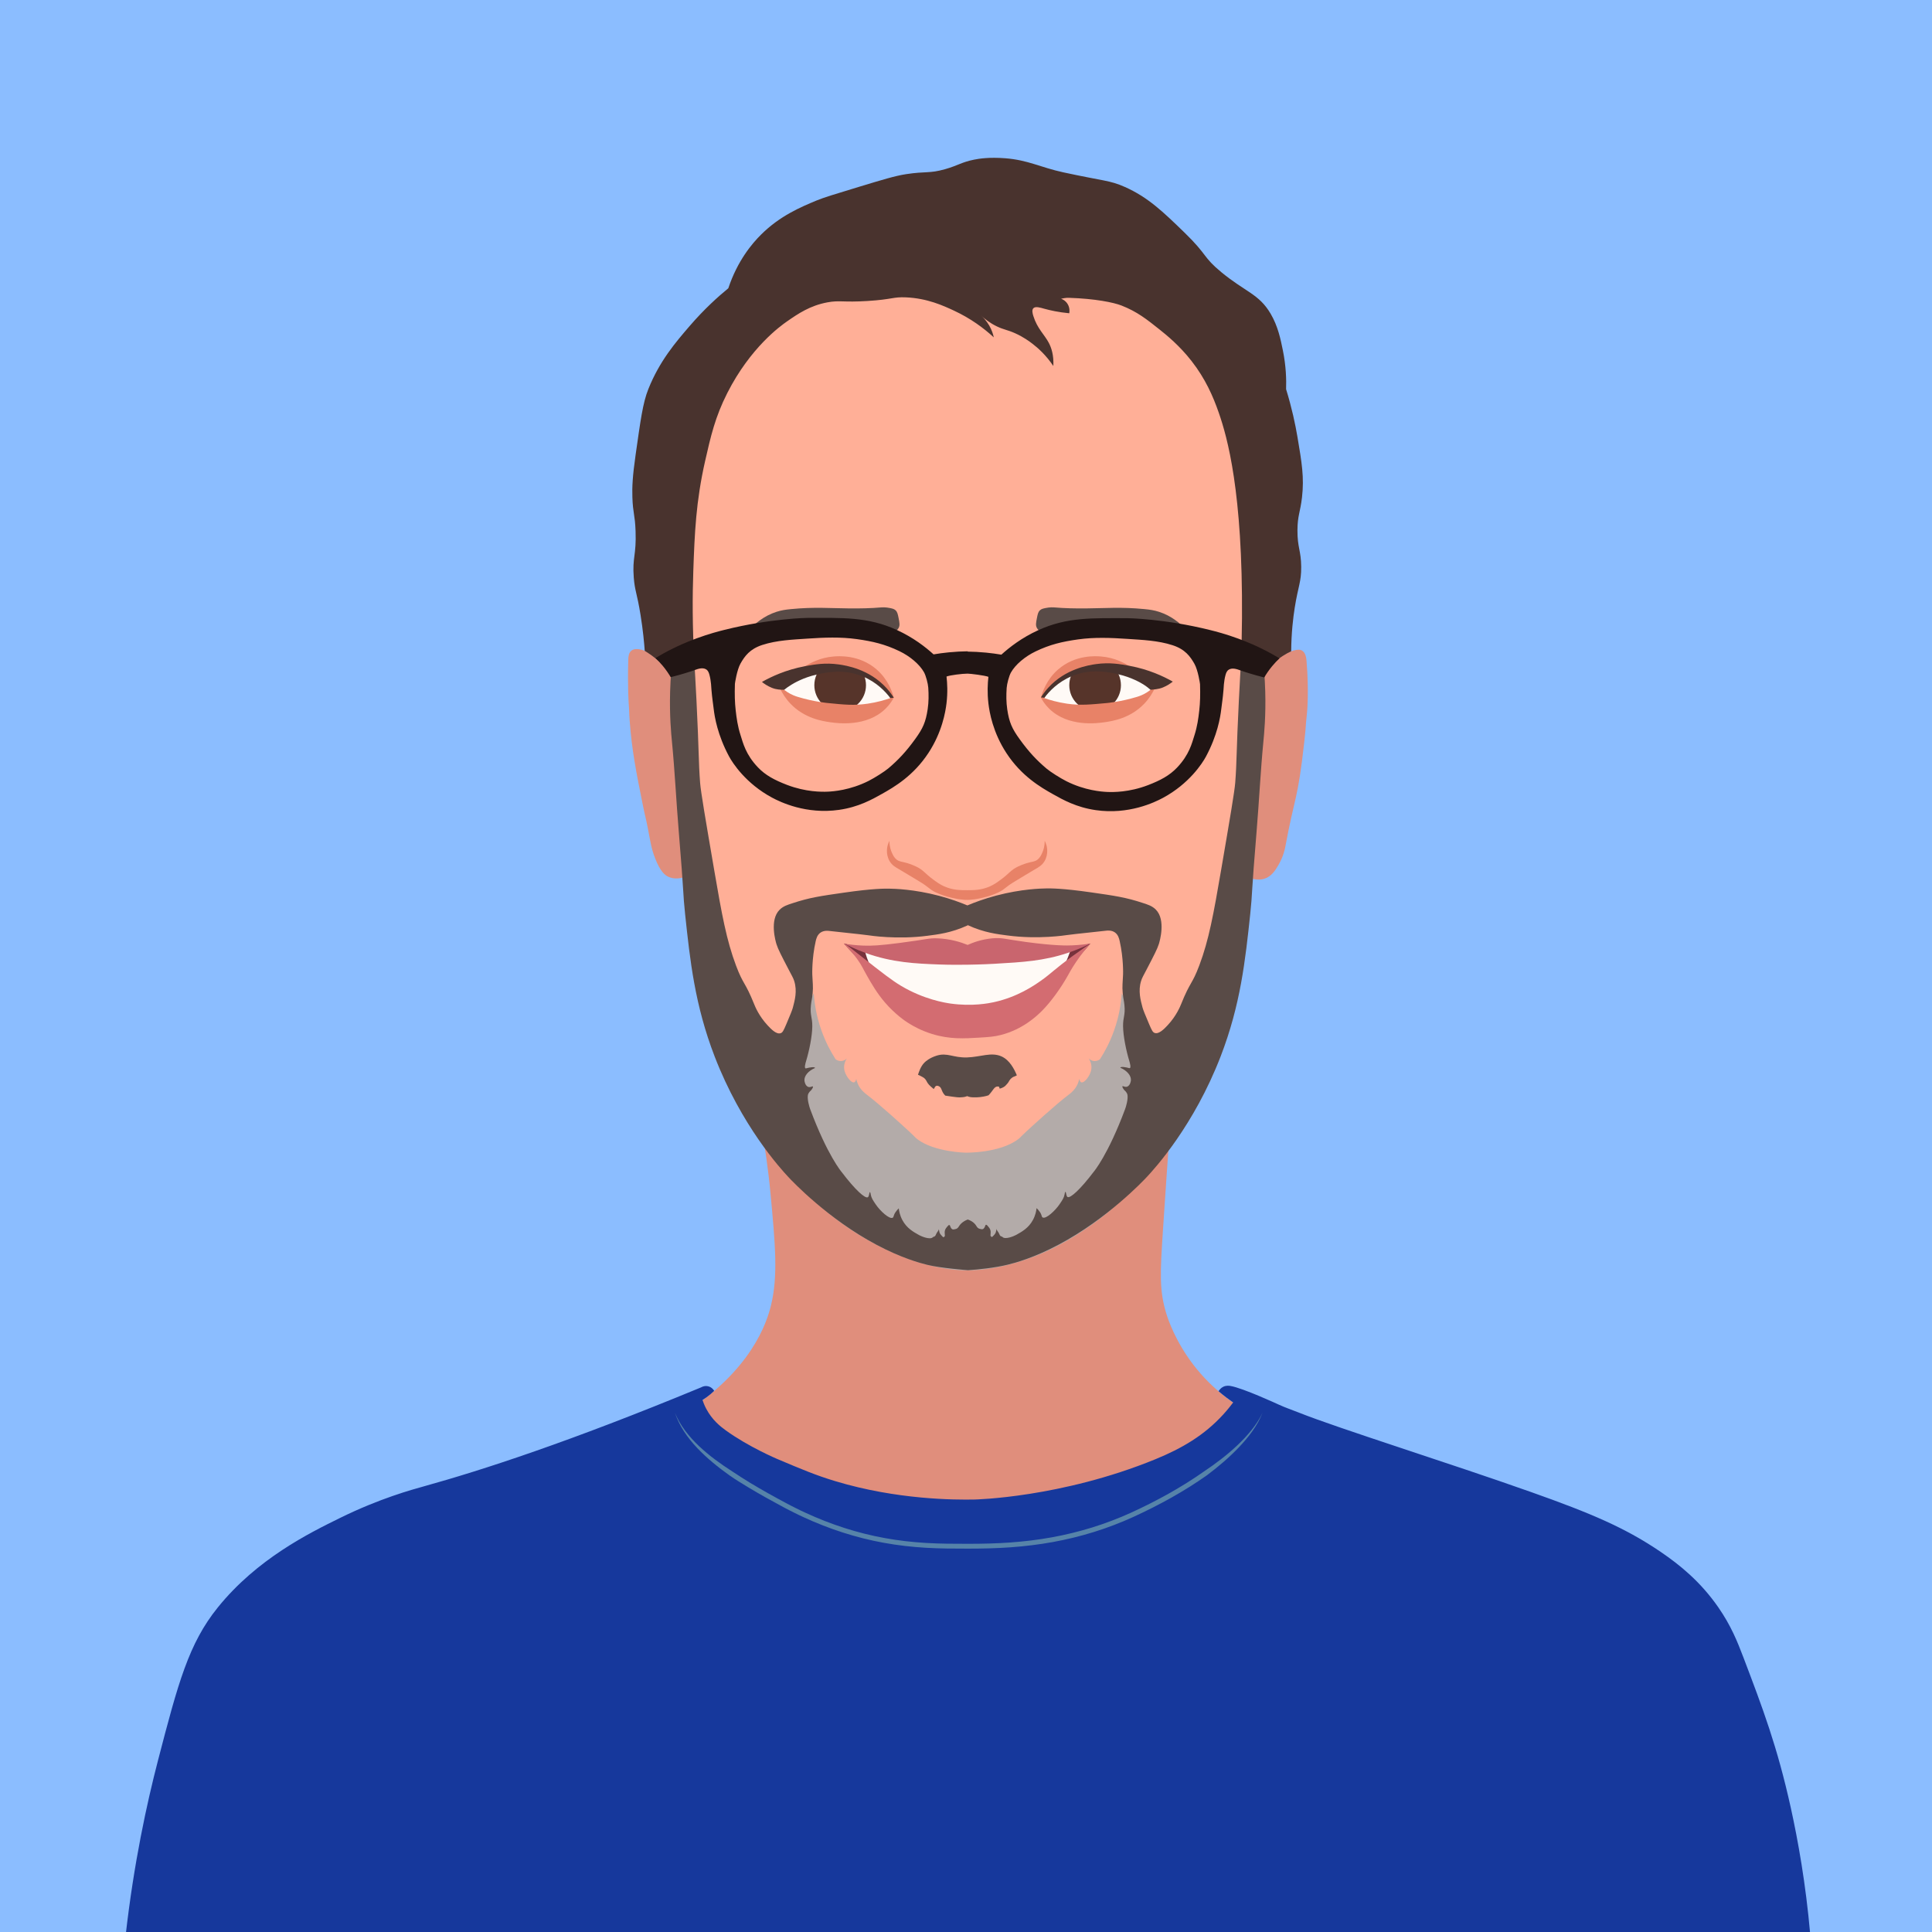
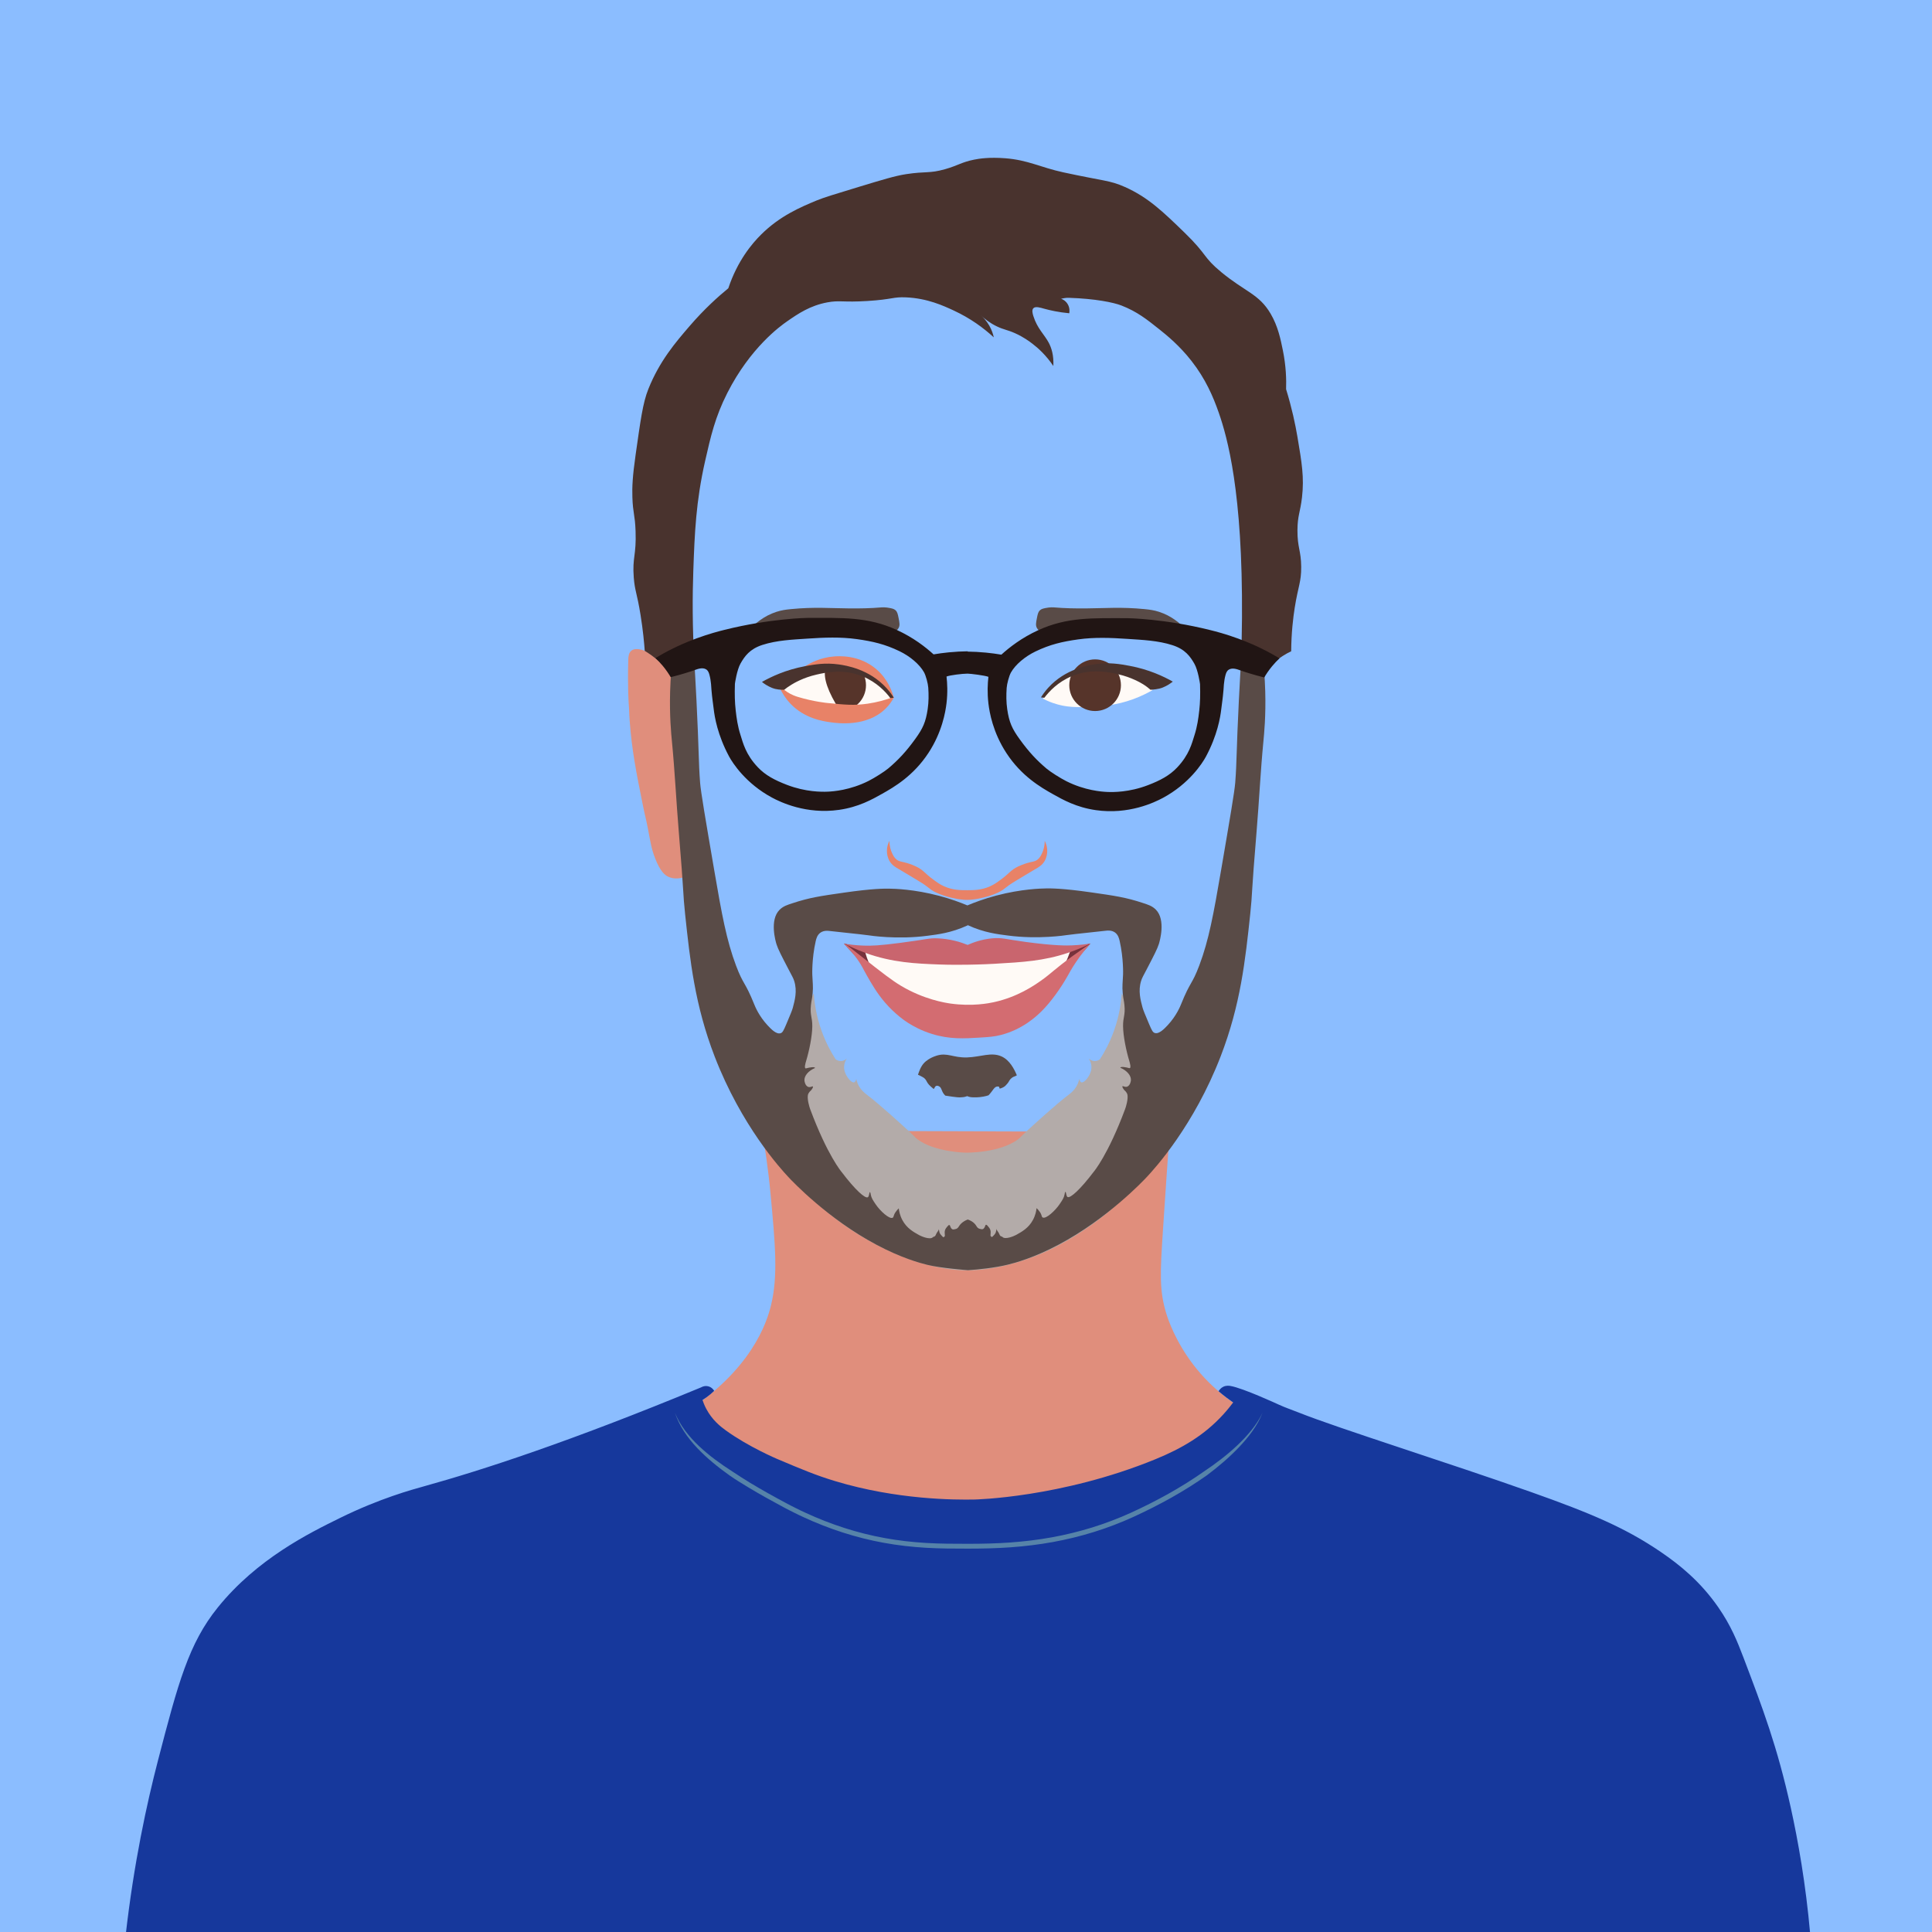
<svg xmlns="http://www.w3.org/2000/svg" xmlns:ns1="http://www.serif.com/" width="100%" height="100%" viewBox="0 0 8334 8334" xml:space="preserve" style="fill-rule:evenodd;clip-rule:evenodd;stroke-linejoin:round;stroke-miterlimit:2;">
  <rect x="0" y="0" width="8334" height="8334" fill="#333333" stroke="none" />
  <g id="Miscellaneous" transform="matrix(4.167,0,0,4.167,0,0)">
    <rect x="0" y="0" width="2000" height="2000" style="fill:rgb(139,189,255);" />
  </g>
  <g id="leather" transform="matrix(4.167,0,0,4.167,0,0)">
    <g transform="matrix(1,0,0,1,788.765,1601.54)">
      <path d="M0,-431.123C2.787,-415.564 6.37,-392.851 8.941,-365.241C13.745,-313.646 16.796,-280.881 9.412,-250.418C5.168,-232.913 -10.667,-182.556 -81.882,-137.947C-69.883,-122.476 -51.664,-101.949 -25.882,-82.418C82.91,0 216.438,-18.574 259.294,-24.535C383.767,-41.85 468.132,-107.182 504.471,-139.358C490.327,-147.058 467.017,-162.105 446.588,-188.77C427.733,-213.383 420.352,-236.121 418.823,-241.006C411.242,-265.245 412.215,-283.361 415.059,-327.123C418.073,-373.502 420.623,-409.211 422.118,-429.712C281.412,-430.183 140.706,-430.652 0,-431.123" style="fill:rgb(224,142,124);fill-rule:nonzero;" />
    </g>
    <g transform="matrix(1,0,0,1,700.765,876.795)">
      <path d="M0,-172.266C-6.878,-180.67 -13.29,-187.229 -18.353,-192.031C-25.575,-198.88 -31.774,-203.787 -39.529,-204.737C-43.511,-205.224 -45.687,-204.396 -47.059,-203.325C-50.091,-200.957 -50.287,-196.547 -50.353,-194.384C-51.224,-165.902 -49.882,-147.795 -49.882,-147.795C-49.182,-138.338 -49.619,-140.281 -48.941,-130.854C-46.763,-100.578 -41.938,-76.275 -35.765,-45.678C-32.139,-27.708 -32.623,-32.283 -30.118,-19.325C-27.365,-5.087 -26.56,1.575 -22.588,11.734C-17.092,25.793 -12.229,29.413 -8.471,31.028C-3.979,32.958 0.263,32.596 1.882,32.44C11.335,31.526 17.094,25.025 18.49,23.354C12.327,-41.853 6.164,-107.059 0,-172.266" style="fill:rgb(224,142,124);fill-rule:nonzero;" />
    </g>
    <g transform="matrix(1,0,0,1,1303.59,877.664)">
-       <path d="M0,-172.193C5.558,-181.681 11.604,-188.264 16,-192.428C20.99,-197.155 27.105,-201.846 35.295,-204.193C39.746,-205.469 42.287,-205.329 44.235,-204.193C48.149,-201.911 48.707,-196.172 48.941,-193.37C51.649,-161.067 49.412,-139.723 49.412,-139.722C47.275,-119.339 48.845,-129.905 46.589,-109.605C39.744,-48.014 36.822,-54.412 26.824,-0.428C26.648,0.52 25.115,8.803 19.765,17.925C16.726,23.107 12.722,29.717 5.177,32.042C1.171,33.276 -2.289,32.827 -4.705,32.513C-12.579,31.49 -18.087,27.602 -20.705,25.454C-13.804,-40.428 -6.901,-106.311 0,-172.193" style="fill:rgb(224,142,124);fill-rule:nonzero;" />
-     </g>
+       </g>
    <g transform="matrix(1,0,0,1,745.941,1211.26)">
-       <path d="M0,-858.142C45.075,-916.92 85.239,-932.179 113.294,-935.436C139.953,-938.531 145.071,-929.558 196.941,-926.966C248.275,-924.4 253.353,-932.685 312.353,-932.26C357.417,-931.934 384.161,-931.742 418.235,-919.554C438.591,-912.273 476.314,-898.234 501.882,-862.377C509.445,-851.77 515.042,-837.306 526.235,-808.377C537.546,-779.145 546.757,-755.338 552.706,-724.73C557.455,-700.292 557.637,-677.026 558,-630.495C558.215,-602.955 557.44,-580.349 555.882,-536.26C554.468,-496.235 553.761,-476.223 552.706,-461.083C548.78,-404.746 542.258,-386.949 533.646,-325.554C520.086,-228.874 531.271,-237.451 519.882,-191.083C502.944,-122.128 471.206,-74.664 455.294,-51.318C424.559,-6.225 405.699,21.444 368.471,41.858C298.201,80.389 223.233,59.759 204.353,54.564C124.991,32.726 80.861,-23.017 59.294,-50.26C24.283,-94.484 9.373,-136.511 -1.059,-166.73C-16.362,-211.064 -20.747,-244.604 -28.588,-331.907C-38.909,-446.807 -36.681,-448.444 -46.588,-589.201C-53.3,-684.548 -57.521,-729.242 -36,-788.26C-24.708,-819.225 -10.443,-842.855 0,-858.142" style="fill:rgb(255,175,151);fill-rule:nonzero;" />
-     </g>
+       </g>
  </g>
  <g id="_-16389c-225-75-35" ns1:id="#16389c 225-75-35" transform="matrix(4.167,0,0,4.167,541.911,5976.05)">
    <g id="T-shirt">
      <path id="_-16389c-225-75-351" ns1:id="#16389c 225-75-35" d="M0,569.572C8.544,494.145 22.016,432.509 33.53,388.161C54.333,308.031 65.346,267.209 95.294,230.043C135.993,179.536 189.957,152.985 222,137.219C263.1,116.998 296.544,107.903 309.177,104.396C368.781,87.849 459.508,58.449 595.765,2.043C596.33,1.709 599.349,0 603.177,0.984C607.135,2.003 608.959,5.131 609.264,5.675C607.069,7.817 604.465,10.076 601.412,12.278C599.966,13.321 598.548,14.259 597.177,15.101C597.892,17.298 599.097,20.563 601.059,24.278C607.165,35.836 615.771,42.591 621.177,46.513C644.692,63.579 674.471,76.161 674.471,76.161C699.938,86.921 714.482,93.065 734.471,99.101C798.707,118.501 858.811,118.551 878.824,118.161C878.824,118.161 968.325,116.416 1065.88,76.513C1093.75,65.114 1116.63,51.597 1136.12,30.278C1140.85,25.097 1144.37,20.566 1146.52,17.682C1144.39,16.214 1142.22,14.647 1140.01,12.975C1136.94,10.653 1134.07,8.336 1131.41,6.06C1132.31,4.577 1133.89,2.531 1136.47,1.337C1139.34,0.01 1142.16,0.328 1143.88,0.632C1156.8,2.901 1191.83,19.048 1194,20.043C1200.67,23.108 1207.65,25.442 1214.47,28.161C1255.85,44.656 1369.58,80.207 1454.82,110.396C1517.43,132.568 1552.86,147.668 1589.29,172.513C1608.42,185.557 1630.21,202.91 1648.94,230.043C1661.83,248.706 1668.38,264.918 1674.71,281.572C1694.69,334.146 1709.79,373.89 1723.77,437.219C1731.3,471.347 1739.23,515.656 1743.88,568.161C1162.59,568.632 581.294,569.101 0,569.572" style="fill:rgb(22,56,156);fill-rule:nonzero;" />
    </g>
  </g>
  <g transform="matrix(4.167,0,0,4.167,2911.03,6680.29)">
    <g id="Layer-11" ns1:id="Layer 11">
      <path d="M0,-140.857C1.393,-137.498 2.983,-134.233 4.776,-131.087C6.617,-127.969 8.578,-124.93 10.753,-122.047C15.056,-116.25 19.956,-110.926 25.195,-105.983C30.459,-101.061 36.004,-96.447 41.77,-92.119C47.543,-87.798 53.515,-83.741 59.592,-79.845C65.65,-75.926 71.643,-71.882 77.862,-68.183C84.05,-64.436 90.318,-60.809 96.635,-57.261C102.953,-53.717 109.321,-50.241 115.719,-46.836C118.93,-45.183 122.103,-43.456 125.355,-41.888L130.213,-39.495L135.117,-37.2C161.315,-25.067 188.964,-16.06 217.364,-10.93C231.557,-8.334 245.922,-6.716 260.343,-5.874C274.768,-5.015 289.251,-5.003 303.786,-5C318.287,-5.002 332.761,-5.328 347.183,-6.361C361.601,-7.396 375.961,-9.12 390.169,-11.692C404.375,-14.266 418.42,-17.693 432.206,-21.961C439.098,-24.095 445.912,-26.48 452.655,-29.044C459.402,-31.602 466.063,-34.385 472.625,-37.388C498.907,-49.443 524.4,-63.42 548.002,-80.049C559.983,-88.09 571.551,-96.818 582.067,-106.725C587.311,-111.685 592.316,-116.919 596.826,-122.569C599.092,-125.385 601.222,-128.311 603.206,-131.342C605.148,-134.398 606.937,-137.558 608.47,-140.857C607.153,-137.467 605.565,-134.181 603.808,-130.98C602.012,-127.804 600.054,-124.713 597.951,-121.722C593.715,-115.757 588.935,-110.192 583.904,-104.88C573.806,-94.269 562.576,-84.793 550.884,-75.985C526.957,-59.087 501.231,-45.018 474.694,-32.836C468.039,-29.791 461.281,-26.967 454.437,-24.373C447.595,-21.771 440.683,-19.352 433.69,-17.187C419.706,-12.856 405.458,-9.38 391.06,-6.771C376.66,-4.165 362.116,-2.42 347.541,-1.374C332.962,-0.329 318.355,-0.002 303.789,0C289.257,-0.003 274.653,-0.014 260.051,-0.882C245.455,-1.735 230.877,-3.375 216.471,-6.01C187.64,-11.218 159.565,-20.366 133.019,-32.661L128.049,-34.987L123.128,-37.412C119.833,-39 116.621,-40.749 113.369,-42.421C106.937,-45.846 100.546,-49.335 94.188,-52.902C87.832,-56.471 81.517,-60.125 75.271,-63.906C69.058,-67.736 62.766,-71.469 56.781,-75.689C44.876,-84.188 33.375,-93.403 23.266,-104.054C18.238,-109.391 13.573,-115.09 9.565,-121.221C7.558,-124.285 5.78,-127.489 4.137,-130.748C2.542,-134.034 1.167,-137.415 0,-140.857" style="fill:rgb(86,131,169);fill-rule:nonzero;" />
    </g>
  </g>
  <g transform="matrix(4.167,0,0,4.167,3640.44,4395.62)">
    <g id="Layer-18" ns1:id="Layer 18">
      <path d="M0,-78.184C20.413,-72.442 37.607,-69.086 49.765,-67.066C75.494,-62.792 148.081,-52.97 237,-73.596C244.823,-75.411 251.169,-77.089 255.177,-78.184C250.755,-72.836 244.359,-65.598 236,-57.713C217.459,-40.226 193.355,-17.493 155.823,-9.361C147.771,-7.616 108.907,0 70.765,-18.713C51.298,-28.263 35.42,-43.003 22.235,-55.243C12.645,-64.145 5.194,-72.223 0,-78.184" style="fill:rgb(119,50,60);fill-rule:nonzero;" />
    </g>
  </g>
  <g id="white" transform="matrix(4.167,0,0,4.167,0,0)">
    <g transform="matrix(1,0,0,1,809.824,706.529)">
      <path d="M0,7.824C4.041,4.066 10.119,-0.846 18.353,-5.058C25.131,-8.526 44.876,-18.257 69.706,-12.823C96.016,-7.065 110.231,11.825 113.647,16.647C111.178,17.938 107.572,19.659 103.059,21.236C89.186,26.081 77.797,25.695 64.588,25.118C53.015,24.613 38.087,23.841 19.941,17.177C11.524,14.086 4.792,10.6 0,7.824" style="fill:rgb(255,250,246);fill-rule:nonzero;" />
    </g>
    <g transform="matrix(1,0,0,1,1193.18,706.529)">
      <path d="M0,7.824C-4.041,4.066 -10.119,-0.846 -18.354,-5.058C-25.132,-8.526 -44.877,-18.257 -69.706,-12.823C-96.017,-7.065 -110.232,11.825 -113.647,16.647C-111.178,17.938 -107.572,19.659 -103.06,21.236C-89.186,26.081 -77.797,25.695 -64.589,25.118C-53.016,24.613 -38.087,23.841 -19.941,17.177C-11.524,14.086 -4.793,10.6 0,7.824" style="fill:rgb(255,250,246);fill-rule:nonzero;" />
    </g>
    <g transform="matrix(1,0,0,1,895.353,1044.4)">
      <path d="M0,-59.872C9.969,-57.127 23.88,-53.759 40.706,-51.166C75.736,-45.767 102.759,-46.907 123.059,-47.872C146.403,-48.981 177.114,-52.052 212.706,-60.107C211.875,-57.857 211.013,-55.582 210.118,-53.284C208.801,-49.905 207.465,-46.611 206.118,-43.401C200.723,-37.908 192.784,-30.724 182.118,-23.872C153.119,-5.246 124.605,-2.348 112.941,-1.754C73.841,0.235 45.526,-14.578 38.118,-18.695C23.182,-26.995 12.584,-36.623 5.882,-43.637C4.586,-46.351 3.294,-49.414 2.118,-52.813C1.261,-55.287 0.566,-57.651 0,-59.872" style="fill:rgb(255,250,246);fill-rule:nonzero;" />
    </g>
  </g>
  <g id="pupils" transform="matrix(4.167,0,0,4.167,0,0)">
    <g transform="matrix(0,-1,-1,0,869.735,682.588)">
-       <path d="M-26.735,-26.735C-41.501,-26.735 -53.471,-14.765 -53.471,-0C-53.471,14.766 -41.501,26.735 -26.735,26.735C-11.969,26.735 -0,14.766 -0,-0C-0,-14.765 -11.969,-26.735 -26.735,-26.735" style="fill:rgb(86,52,42);fill-rule:nonzero;" />
+       <path d="M-26.735,-26.735C-41.501,-26.735 -53.471,-14.765 -53.471,-0C-11.969,26.735 -0,14.766 -0,-0C-0,-14.765 -11.969,-26.735 -26.735,-26.735" style="fill:rgb(86,52,42);fill-rule:nonzero;" />
    </g>
    <g transform="matrix(0,-1,-1,0,1133.65,682.588)">
      <path d="M-26.735,-26.735C-41.501,-26.735 -53.471,-14.764 -53.471,-0C-53.471,14.766 -41.501,26.735 -26.735,26.735C-11.969,26.735 -0,14.766 -0,-0C-0,-14.764 -11.969,-26.735 -26.735,-26.735" style="fill:rgb(86,52,42);fill-rule:nonzero;" />
    </g>
  </g>
  <g id="eyelids.-nose.-lip" ns1:id="eyelids. nose. lip" transform="matrix(4.167,0,0,4.167,0,0)">
    <g transform="matrix(1,0,0,1,898.06,701.91)">
      <path d="M0,26.56C-14.16,28.59 -23.648,27.612 -41.3,25.85C-41.3,25.85 -55.56,24.57 -72.18,19.5C-74.83,18.69 -78.7,17.35 -82.94,14.56C-84.68,13.42 -86.06,12.32 -87.03,11.48C-82.7,8.09 -76.25,3.65 -67.77,-0.09C-61.07,-3.04 -37.92,-12.85 -11.47,-5.2C-5.5,-3.48 5.84,-0.05 15.7,10.15C19.52,14.09 22.05,17.95 23.65,20.74C18.2,22.66 10.09,25.11 0,26.56M9.18,-9.09C-8.73,-24.48 -30.21,-22.72 -35.12,-22.32C-49.41,-21.15 -59.52,-15.32 -65.3,-11.91C-78.21,-4.28 -86.15,5.29 -90.35,11.21C-88.42,15.22 -85.15,20.92 -79.77,26.56C-65.24,41.77 -46.69,44.62 -38.3,45.8C-31.3,46.77 -0.71,51.04 18.88,31.5C22.99,27.41 25.6,23.28 27.18,20.38C25.68,14.55 21.41,1.44 9.18,-9.09" style="fill:rgb(232,130,103);fill-rule:nonzero;" />
    </g>
    <g transform="matrix(1,0,0,1,1081.12,707.73)">
-       <path d="M0,14.92C1.6,12.13 4.13,8.27 7.95,4.33C17.81,-5.87 29.149,-9.3 35.12,-11.02C61.569,-18.67 84.72,-8.86 91.42,-5.91C99.899,-2.17 106.35,2.27 110.68,5.66C109.71,6.5 108.33,7.6 106.59,8.74C102.35,11.53 98.479,12.87 95.83,13.68C79.21,18.75 64.95,20.03 64.95,20.03C48.47,21.489 37.81,22.77 23.649,20.74C13.56,19.29 5.45,16.84 0,14.92M-3.53,14.56C-1.95,17.46 0.66,21.59 4.77,25.68C24.359,45.22 54.95,40.95 61.95,39.98C70.34,38.8 88.89,35.95 103.42,20.74C108.8,15.1 112.069,9.4 114,5.39C109.8,-0.53 101.859,-10.1 88.95,-17.73C83.17,-21.14 73.06,-26.97 58.77,-28.14C53.859,-28.54 32.38,-30.3 14.47,-14.91C2.24,-4.38 -2.03,8.73 -3.53,14.56" style="fill:rgb(232,130,103);fill-rule:nonzero;" />
-     </g>
+       </g>
    <g transform="matrix(1,0,0,1,1084.05,920.03)">
      <path d="M0,-38.09C-0.069,-36.65 -0.33,-32.56 -2.819,-28.44C-5.35,-24.27 -8.819,-22.31 -12.47,-20.21C-19.2,-16.32 -25.79,-12.18 -32.47,-8.21C-45.229,-0.6 -42.66,-0.05 -50.58,3.79C-61.205,8.942 -74.58,10.85 -74.58,10.85C-78.684,11.445 -81.227,11.53 -82.93,11.53C-84.635,11.53 -87.182,11.446 -91.29,10.85C-91.29,10.85 -104.664,8.942 -115.29,3.79C-123.21,-0.05 -120.64,-0.6 -133.4,-8.21C-140.08,-12.18 -146.67,-16.32 -153.4,-20.21C-157.05,-22.31 -160.52,-24.27 -163.05,-28.44C-165.54,-32.56 -165.8,-36.65 -165.87,-38.09C-166.16,-43.61 -164.26,-47.78 -163.29,-49.62C-163.35,-43.77 -161.78,-39.49 -160.7,-37.15C-159.5,-34.55 -158.35,-32.07 -155.76,-30.09C-152.88,-27.9 -150.76,-28.26 -144.93,-26.56C-144.93,-26.56 -140.48,-25.26 -135.76,-23.03C-128.19,-19.46 -126.77,-15.98 -118.11,-9.62C-114.096,-6.673 -111.116,-4.504 -106.81,-2.56C-97.781,1.516 -89.685,1.507 -82.844,1.499C-76.02,1.492 -68.003,1.483 -59.05,-2.56C-54.766,-4.495 -51.808,-6.648 -47.76,-9.62C-39.1,-15.98 -37.68,-19.46 -30.11,-23.03C-25.39,-25.26 -20.939,-26.56 -20.939,-26.56C-15.11,-28.26 -12.989,-27.9 -10.11,-30.09C-7.52,-32.07 -6.37,-34.55 -5.17,-37.15C-4.09,-39.49 -2.52,-43.77 -2.58,-49.62C-1.61,-47.78 0.29,-43.61 0,-38.09" style="fill:rgb(232,130,103);fill-rule:nonzero;" />
    </g>
    <g transform="matrix(1,0,0,1,1001.12,921.77)">
-       <path d="M0,0.17C1.1,0.13 2.24,0.05 3.41,-0.06C3.41,0.03 1.18,0.23 0,0.17" style="fill:rgb(232,130,103);fill-rule:nonzero;" />
-     </g>
+       </g>
    <g transform="matrix(1,0,0,1,1005,931.53)">
      <path d="M0,0.06C-1.15,0.08 -2.45,0.08 -3.88,0.03C-2.68,0 0,-0.02 0,0.06" style="fill:rgb(232,130,103);fill-rule:nonzero;" />
    </g>
    <g transform="matrix(1,0,0,1,1001.12,931.56)">
      <path d="M0,0C-1.43,0.05 -2.73,0.05 -3.89,0.03C-3.89,-0.05 -1.21,-0.03 0,0" style="fill:rgb(232,130,103);fill-rule:nonzero;" />
    </g>
    <g transform="matrix(1,0,0,1,873.706,1075.39)">
      <path d="M0,-98.625C0.546,-99.247 11.238,-90.61 19.294,-84.272C39.497,-68.377 49.629,-60.483 59.059,-54.86C82.699,-40.762 104.708,-37.299 110.353,-36.507C132.744,-33.366 150.119,-36.839 155.059,-37.919C179.444,-43.251 196.39,-54.922 204,-60.272C214.243,-67.473 217.647,-71.885 236.941,-85.919C244.498,-91.416 250.867,-95.752 255.177,-98.625C251.366,-94.426 245.93,-88.01 240.235,-79.566C235.704,-72.848 233.063,-67.891 231.294,-64.742C224.24,-52.189 214.01,-38.064 204.941,-28.978C199.19,-23.216 184.887,-9.827 162.588,-4.037C155.463,-2.187 150.151,-1.862 139.529,-1.213C124.643,-0.304 109.484,0.622 91.294,-4.978C80.351,-8.347 71.911,-12.969 66.353,-16.507C63.989,-18.013 53.22,-25.016 42.353,-37.684C34.121,-47.279 28.657,-56.835 24,-64.978C19.282,-73.228 18.527,-75.743 14.118,-81.919C6.639,-92.393 -0.445,-98.119 0,-98.625" style="fill:rgb(211,108,113);fill-rule:nonzero;" />
    </g>
    <g transform="matrix(1,0,0,1,874.378,992.333)">
      <path d="M0,-15.38C4.393,-14.665 11.105,-13.763 19.328,-13.45C27.935,-13.123 36.215,-13.518 57.445,-16.274C85.848,-19.961 86.953,-21.321 96.033,-20.98C109.42,-20.476 120.239,-17.022 127.328,-14.156C133.135,-16.773 141.862,-19.95 152.739,-20.98C162.998,-21.95 166.502,-20.049 187.563,-17.215C217.917,-13.13 230.519,-13.478 235.328,-13.686C243.587,-14.043 250.286,-14.918 254.504,-15.568C249.446,-13.064 241.376,-9.358 231.092,-5.921C206.074,2.439 184.462,3.683 155.092,5.373C152.78,5.506 142.056,6.108 127.798,6.314C122.499,6.391 110.14,6.57 97.445,6.079C74.022,5.173 49.316,4.218 21.483,-5.901C11.926,-9.376 4.494,-13.024 0,-15.38" style="fill:rgb(201,101,110);fill-rule:nonzero;" />
    </g>
  </g>
  <g id="hair" transform="matrix(4.167,0,0,4.167,0,0)">
    <g transform="matrix(1,0,0,1,1215.84,1161.31)">
      <path d="M0,20.865C-5.91,28.485 -14.279,38.825 -24.939,50.506C-41.41,68.555 -60.58,89.565 -90.35,109.805C-104.089,119.146 -131.189,137.261 -169.88,147.445C-194.112,153.824 -210.725,153.89 -216.93,153.775C-222.663,153.669 -236.995,153.084 -258.13,147.445C-265.214,145.555 -298.785,136.226 -337.66,109.805C-367.44,89.565 -386.6,68.555 -403.08,50.506C-413.74,38.825 -422.11,28.485 -428.02,20.865C-432.13,-11.435 -426.31,-33.725 -420.02,-48.315C-415.4,-59.015 -410.99,-64.504 -397.9,-87.375C-386.98,-106.454 -378.74,-122.405 -373.43,-133.025C-372.75,-122.975 -370.79,-109.494 -365.43,-94.435C-361.06,-82.155 -355.65,-72.244 -350.84,-64.784C-350.2,-64.284 -348.35,-62.965 -345.66,-62.905C-341.89,-62.824 -339.47,-65.305 -339.08,-65.725C-339.95,-64.504 -341.43,-62.074 -341.9,-58.664C-342.54,-53.975 -340.84,-50.425 -340.02,-48.784C-338.15,-45.045 -334.12,-40.025 -331.55,-40.905C-330.96,-41.105 -329.99,-41.765 -329.43,-44.435C-329.21,-43.284 -328.76,-41.435 -327.84,-39.315C-325.14,-33.114 -320.48,-29.625 -318.84,-28.375C-304.55,-17.504 -281.82,3.405 -275.07,9.605C-269.405,14.815 -268.835,15.698 -267.707,16.737C-267.707,16.737 -266.953,17.416 -266.13,18.035C-248.515,31.296 -216.487,31.921 -216.487,31.921C-216.487,31.921 -181.168,32.61 -161.88,18.035C-161.063,17.418 -160.314,16.742 -160.314,16.742C-159.187,15.701 -158.624,14.824 -152.95,9.605C-146.2,3.405 -123.46,-17.504 -109.18,-28.375C-107.529,-29.625 -102.88,-33.114 -100.18,-39.315C-99.25,-41.435 -98.81,-43.284 -98.59,-44.435C-98.029,-41.765 -97.06,-41.105 -96.47,-40.905C-93.89,-40.025 -89.859,-45.045 -88,-48.784C-87.18,-50.425 -85.479,-53.975 -86.12,-58.664C-86.58,-62.074 -88.07,-64.504 -88.939,-65.725C-88.54,-65.305 -86.13,-62.824 -82.35,-62.905C-79.67,-62.965 -77.81,-64.284 -77.18,-64.784C-72.37,-72.244 -66.96,-82.155 -62.59,-94.435C-57.229,-109.494 -55.27,-122.975 -54.59,-133.025C-49.279,-122.405 -41.029,-106.454 -30.12,-87.375C-17.029,-64.504 -12.62,-59.015 -8,-48.315C-1.7,-33.725 4.12,-11.435 0,20.865" style="fill:rgb(179,171,169);fill-rule:nonzero;" />
    </g>
    <g transform="matrix(1,0,0,1,1170.71,879.14)">
      <path d="M0,239.26C-0.021,239.499 -0.479,244.1 -3.53,245.619C-5.96,246.82 -8.44,244.579 -8.81,245.449C-9.06,246.03 -8.229,247.709 -6.71,249.499C-6.71,249.499 -3.99,251.53 -3.53,254.44C-2.84,258.84 -4.99,266.289 -5.94,268.829C-23.78,316.73 -38.47,333.85 -38.47,333.85C-52.39,352.209 -62.86,361.699 -65.649,359.97C-67.13,359.049 -67.01,354.61 -67.771,354.68C-68.271,354.72 -68.47,356.329 -68.69,357.44C-69.35,360.84 -70.84,363.039 -73.771,367.379C-78.29,374.09 -88.021,383.18 -91.41,381.15C-92.61,380.42 -91.99,378.81 -94.24,375.499C-95.39,373.799 -96.61,372.48 -97.649,371.499C-97.96,374.36 -98.8,378.9 -101.41,383.73C-105.92,392.09 -112.72,395.869 -118.82,399.26C-120.67,400.289 -130.06,404.44 -132.94,401.379C-133.8,400.47 -135.08,401.43 -136.24,398.32C-137.1,396.01 -139.399,394.369 -139.06,392.68C-139.649,395.64 -139.62,397.1 -141.18,398.789C-143.45,401.27 -143.729,401.949 -144.71,400.909C-145.67,399.879 -145.34,400.64 -145.18,396.61C-145.021,392.829 -147.65,390.69 -149.41,388.68C-149.2,390.02 -149.97,387.34 -150.82,389.85C-152.05,393.449 -153.76,393.699 -155.53,393.15C-156.232,392.927 -156.755,392.924 -157.346,392.657C-158.806,391.997 -159.547,390.678 -159.77,390.32C-160.553,389.066 -162.617,385.427 -168.877,383.272C-175.073,385.621 -177.394,389.306 -178.18,390.57C-178.403,390.928 -179.144,392.245 -180.601,392.901C-181.193,393.167 -181.716,393.166 -182.42,393.39C-184.19,393.949 -185.9,393.699 -187.12,390.1C-187.97,387.59 -188.75,390.27 -188.53,388.92C-190.3,390.93 -192.92,393.07 -192.77,396.86C-192.61,400.879 -192.27,400.129 -193.24,401.15C-194.21,402.19 -194.49,401.51 -196.77,399.039C-198.33,397.34 -198.29,395.879 -198.89,392.92C-198.55,394.61 -200.85,396.26 -201.71,398.57C-202.87,401.67 -204.15,400.709 -205,401.619C-207.89,404.68 -217.28,400.53 -219.12,399.51C-225.22,396.11 -232.03,392.329 -236.53,383.98C-239.14,379.14 -239.99,374.61 -240.3,371.739C-241.34,372.72 -242.55,374.039 -243.71,375.739C-245.96,379.049 -245.34,380.67 -246.53,381.39C-249.92,383.43 -259.66,374.329 -264.18,367.619C-267.11,363.289 -268.59,361.079 -269.26,357.69C-269.48,356.57 -269.68,354.959 -270.18,354.92C-270.93,354.85 -270.82,359.299 -272.3,360.209C-275.09,361.94 -285.56,352.459 -299.47,334.1C-299.47,334.1 -314.17,316.97 -332,269.079C-332.95,266.53 -335.11,259.079 -334.42,254.68C-333.96,251.77 -331.24,249.739 -331.24,249.739C-329.72,247.949 -328.89,246.28 -329.14,245.699C-329.5,244.82 -331.98,247.07 -334.42,245.86C-337.47,244.35 -337.92,239.739 -337.95,239.51C-338.36,234.67 -333.99,229.39 -327,226.449C-327.07,224.959 -332.38,225.709 -336.18,226.799C-338.72,227.53 -336.78,220.989 -336.18,219.039C-333.12,208.989 -329.93,193.77 -329.83,183.39C-329.73,173.81 -332.3,172.249 -331.24,161.51C-330.75,156.549 -330.01,154.93 -329.47,149.15C-328.78,141.709 -329.49,138.69 -329.83,129.739C-329.83,129.739 -330.45,113.52 -326.3,95.15C-325.72,92.579 -324.74,88.699 -321.36,86.329C-317.86,83.88 -313.6,84.4 -312.18,84.57C-298.35,86.21 -284.13,87.44 -271.12,89.15C-271.12,89.15 -242.29,93.81 -210.18,89.51C-200.19,88.17 -186.34,86.75 -169,78.8C-169.03,77.389 -168.91,77.23 -168.94,78.56C-151.61,86.51 -137.76,87.92 -127.771,89.26C-95.649,93.57 -66.82,88.909 -66.82,88.909C-53.82,87.199 -39.59,85.96 -25.771,84.32C-24.35,84.15 -20.09,83.63 -16.59,86.09C-13.2,88.46 -12.229,92.329 -11.649,94.909C-7.5,113.28 -8.12,129.499 -8.12,129.499C-8.46,138.449 -9.16,141.47 -8.47,148.909C-7.94,154.68 -7.2,156.299 -6.71,161.26C-5.649,172.01 -8.21,173.57 -8.12,183.15C-8.01,193.52 -4.83,208.749 -1.771,218.789C-1.17,220.749 0.771,227.289 -1.771,226.56C-5.57,225.459 -10.88,224.72 -10.94,226.199C-3.96,229.14 0.42,234.43 0,239.26M139.06,-163.56C138.83,-171.37 138.42,-177.77 138.101,-181.98C130.101,-186.821 122.11,-191.66 114.12,-196.5C113.53,-186.94 112.67,-172.19 111.76,-154.15C109.11,-101.111 109.7,-90.96 108,-68.97C107.271,-59.611 102.64,-32.49 93.41,21.38C85.521,67.42 80.67,94.05 70.82,120.199C63.14,140.6 61.59,136.369 51.88,160.56C51.14,162.4 47.14,172.409 38.12,182.09C34.601,185.85 29.13,191.6 24.71,190.199C22.67,189.56 21.64,187.659 18.71,180.68C14.69,171.15 12.69,166.379 12,163.73C10.08,156.369 7.271,146.72 10.59,136.199C11.64,132.86 12.64,131.449 16.59,123.85C23.79,110.01 27.39,103.079 28.94,98.09C29.8,95.32 36.39,73.07 25.76,62.44C21.83,58.5 17.2,57.23 12.71,55.73C-5.29,49.73 -16.93,48.13 -40.92,44.679C-71.09,40.329 -83.13,40.489 -87.88,40.56C-92.78,40.63 -113.34,41.07 -139.41,47.969C-151.65,51.21 -161.76,54.98 -169.27,58.139C-176.73,55.02 -186.63,51.36 -198.53,48.21C-224.61,41.31 -245.17,40.869 -250.06,40.8C-254.82,40.739 -266.86,40.57 -297.02,44.92C-321.02,48.38 -332.65,49.98 -350.65,55.98C-355.15,57.48 -359.77,58.75 -363.71,62.679C-374.34,73.31 -367.74,95.56 -366.89,98.329C-365.34,103.329 -361.74,110.25 -354.53,124.1C-350.58,131.69 -349.59,133.11 -348.53,136.449C-345.22,146.959 -348.03,156.619 -349.95,163.98C-350.63,166.629 -352.64,171.39 -356.65,180.92C-359.59,187.9 -360.61,189.81 -362.65,190.449C-367.08,191.84 -372.55,186.1 -376.06,182.329C-385.09,172.65 -389.09,162.64 -389.83,160.799C-399.54,136.61 -401.09,140.85 -408.77,120.449C-418.61,94.3 -423.47,67.659 -431.36,21.619C-440.59,-32.24 -445.22,-59.37 -445.95,-68.73C-447.65,-90.71 -447.06,-100.861 -449.71,-153.9C-450.61,-171.94 -451.48,-186.7 -452.06,-196.261C-460.06,-191.421 -468.05,-186.58 -476.04,-181.74C-476.36,-177.531 -476.78,-171.12 -477,-163.321C-477.74,-137.95 -475.83,-118.89 -475.12,-111.551C-472.11,-80.551 -470.66,-49.41 -468.06,-18.381C-462.45,48.639 -463.86,44.889 -461.47,67.27C-456.39,115.03 -451.47,161.239 -430.89,214.57C-403.21,286.27 -362.77,330.56 -354.65,339.27C-350.37,343.869 -313.65,382.73 -263.17,409.539C-237.51,423.17 -218.39,428.329 -210.79,430.199C-196.8,433.629 -169.58,435.699 -168.58,435.76C-168.56,435.76 -168.54,435.76 -168.52,435.749C-158.08,435.07 -141.18,433.4 -127.16,429.949C-119.55,428.079 -100.44,422.93 -74.78,409.299C-24.3,382.48 12.42,343.629 16.71,339.03C24.83,330.31 65.271,286.03 92.94,214.32C113.521,160.999 118.44,114.79 123.53,67.03C125.91,44.65 124.5,48.4 130.12,-18.62C132.72,-49.66 134.17,-80.79 137.18,-111.801C137.89,-119.131 139.79,-138.19 139.06,-163.56" style="fill:rgb(89,75,71);fill-rule:nonzero;" />
    </g>
    <g transform="matrix(1,0,0,1,950.294,1112.33)">
      <path d="M0,0.319C0.845,-2.235 2.684,-8.387 6.706,-12.387C8.131,-13.804 12.021,-17.172 19.059,-19.446C30.346,-23.093 36.371,-17.188 50.823,-17.681C65.119,-18.169 75.877,-23.501 86.471,-18.741C94.929,-14.94 99.649,-5.621 102.354,0.848C99.529,2.436 99.08,2.024 97.589,3.142C94.113,5.746 94.304,7.467 93.08,8.713C91.396,10.425 90.507,13.008 84.706,14.613C83.825,13.815 84.801,12.384 82.519,12.399C78.76,12.424 78,16.378 73.059,21.495C70.83,22.398 65.168,23.533 60.706,23.631C55.101,23.756 53.379,23.43 50.99,22.378C48.007,23.327 48.119,23.417 43.412,23.656C40.192,23.82 30.625,22.17 28.235,21.848C23.647,17.436 25.168,13.312 21.018,11.858C17.471,10.615 17.245,14.547 16.235,14.965C11.525,11.215 10.228,9.373 9.353,7.73C8.199,5.564 7.239,3.85 4.765,2.613C2.647,1.554 1.486,0.736 0,0.319" style="fill:rgb(89,75,71);fill-rule:nonzero;" />
    </g>
    <g transform="matrix(1,0,0,1,718.939,172.29)">
      <path d="M0,515.393C-2.345,476.458 -2.104,443.561 -1.233,418.828C0.139,379.853 1.461,346.943 11.002,304.945C16.839,279.25 21.365,259.331 34.061,234.357C57.881,187.502 88.948,165.172 95.708,160.475C107.356,152.38 119.614,144.048 137.59,140.71C150.397,138.332 153.663,140.892 179.002,139.298C205.521,137.63 205.237,134.925 219.002,135.534C241.09,136.51 257.619,144.175 268.414,149.181C285.712,157.202 299.399,167.33 309.826,176.945C309.162,173.849 307.854,169.449 305.12,164.71C302.152,159.565 298.67,156.043 296.178,153.886C300.365,157.87 305.932,162.211 313.12,165.651C320.363,169.117 323.708,169.014 331.944,172.71C340.708,176.643 346.689,181.143 349.826,183.534C355.567,187.907 363.833,195.251 371.473,206.592C372.052,195.312 369.427,187.635 366.767,182.592C362.215,173.962 354.883,167.967 350.767,154.828C349.912,152.097 349.066,148.645 350.767,146.828C352.915,144.533 357.909,146.141 362.061,147.298C368.171,149.002 376.795,150.939 387.944,152.004C388.132,151.043 388.922,146.49 386.061,142.122C383.806,138.679 380.593,137.351 379.473,136.945C381.401,136.651 384.145,135.897 387.473,136.004C414.913,136.884 433.924,140.827 442.061,144.004C458.255,150.328 468.306,158.347 481.59,168.945C488.84,174.729 501.937,185.302 514.532,201.416C528.998,219.924 536.91,238.206 542.767,255.063C551.497,280.187 567.625,336.581 566.767,467.298C566.645,485.815 566.215,500.897 565.891,510.35C566.862,512.464 568.437,515.143 571.002,517.651C578.096,524.586 587.305,524.876 589.872,524.87C592.236,521.609 595.333,517.91 599.331,514.223C605.954,508.116 612.609,504.29 617.69,501.911C617.849,482.648 619.707,467.259 621.355,456.828C624.888,434.476 628.191,430.304 628.061,414.475C627.922,397.567 624.091,394.677 624.178,376.71C624.253,361.324 627.088,358.127 628.884,342.592C631.274,321.926 628.681,306.607 624.178,280.004C621.983,267.032 618.43,250.103 612.414,230.592C612.764,220.613 612.389,206.726 609.12,190.592C606.741,178.851 604.02,165.422 596.414,152.475C584.407,132.035 570.326,129.989 545.59,109.651C525.906,93.466 531.579,92.065 507.002,68.239C485.104,47.01 469.457,31.841 445.355,21.181C429.679,14.247 424.158,15.293 381.826,6.122C358.325,1.03 345.221,-6.678 321.59,-8.466C305.063,-9.717 294.833,-8.102 289.59,-7.055C276.393,-4.418 273.032,-1.03 259.473,2.828C242.933,7.533 239.779,4.812 219.002,8.004C207.928,9.706 195.155,13.554 170.061,21.181C145.675,28.592 133.481,32.298 126.296,35.298C109.852,42.164 88.53,51.066 68.885,70.592C59.871,79.551 44.582,97.334 35.002,126.122C24.61,134.642 10.177,147.557 -4.998,165.181C-19.669,182.22 -36.153,201.365 -47.821,230.592C-53.553,244.95 -55.881,262.969 -60.998,298.828C-64.145,320.881 -64.643,331.913 -64.292,342.592C-63.746,359.211 -61.63,360.114 -60.998,377.416C-60.071,402.778 -64.48,404.569 -62.88,425.416C-61.792,439.583 -59.571,441.173 -55.821,464.475C-53.3,480.144 -52.113,493.047 -51.505,501.461C-47.006,504.21 -41.851,507.81 -36.527,512.475C-31.519,516.863 -27.475,521.22 -24.269,525.11C-21.135,524.704 -17.259,523.915 -12.998,522.357C-7.375,520.3 -3.035,517.617 0,515.393" style="fill:rgb(73,51,46);fill-rule:nonzero;" />
    </g>
    <g transform="matrix(1,0,0,1,751.824,628.183)">
      <path d="M0,58.464C4.303,48.323 11.721,34.922 24.47,22.817C30.374,17.213 38.749,9.436 52,5.17C57.171,3.505 61.44,2.907 67.176,2.346C91.17,0 108.192,1.487 127.529,1.641C138.593,1.728 149.684,1.547 160.706,0.582C160.858,0.568 164.755,0.227 169.647,1.288C172.066,1.813 173.608,2.166 175.059,3.405C177.081,5.133 177.566,7.42 178.353,11.405C179.373,16.577 179.902,19.259 178.353,21.993C176.704,24.903 173.722,26.067 172.706,26.464C169.552,27.695 166.702,27.309 165.647,27.17C158.691,26.25 151.523,26.712 144.706,25.052C127.265,20.808 97.954,21.686 95.529,21.758C69.592,22.535 49.728,29.838 42.823,32.582C24.401,39.903 10.216,49.747 0,58.464" style="fill:rgb(89,75,71);fill-rule:nonzero;" />
    </g>
    <g transform="matrix(1,0,0,1,1251.81,628.183)">
      <path d="M0,58.464C-4.303,48.323 -11.722,34.922 -24.471,22.817C-30.374,17.213 -38.749,9.436 -52,5.17C-57.172,3.505 -61.44,2.907 -67.177,2.346C-91.171,0 -108.192,1.487 -127.529,1.641C-138.594,1.728 -149.684,1.547 -160.706,0.582C-160.859,0.568 -164.756,0.227 -169.647,1.288C-172.066,1.813 -173.608,2.166 -175.059,3.405C-177.081,5.133 -177.566,7.42 -178.354,11.405C-179.373,16.577 -179.902,19.259 -178.354,21.993C-176.704,24.903 -173.723,26.067 -172.706,26.464C-169.552,27.695 -166.702,27.309 -165.647,27.17C-158.691,26.25 -151.523,26.712 -144.706,25.052C-127.266,20.808 -97.954,21.686 -95.529,21.758C-69.592,22.535 -49.728,29.838 -42.823,32.582C-24.401,39.903 -10.217,49.747 0,58.464" style="fill:rgb(89,75,71);fill-rule:nonzero;" />
    </g>
    <g transform="matrix(1,0,0,1,811.823,694.45)">
      <path d="M0,19.601C2.038,17.933 3.872,16.582 7.53,14.315C9.773,12.924 19.521,7.036 33.545,3.864C43.161,1.689 61.418,-2.441 81.412,5.844C95.843,11.825 104.962,21.697 109.887,28.2C111.063,28.08 112.24,27.96 113.417,27.84C111.91,25.413 109.449,21.78 105.883,17.844C88.03,-1.853 63.761,-5.605 56.471,-6.626C42.39,-8.599 31.579,-6.681 21.563,-4.817C1.754,-1.131 -13.433,6.044 -23.059,11.492C-20.771,13.346 -17.324,15.732 -12.706,17.609C-8.102,19.481 -3.655,19.601 0,19.601" style="fill:rgb(73,51,46);fill-rule:nonzero;" />
    </g>
    <g transform="matrix(1,0,0,1,1191.01,693.76)">
      <path d="M0,20.291C-2.037,18.623 -3.879,16.927 -7.537,14.66C-9.78,13.27 -19.528,7.381 -33.552,4.209C-43.168,2.034 -61.426,-2.096 -81.419,6.189C-95.85,12.17 -104.97,22.042 -109.894,28.545C-111.07,28.425 -112.247,28.306 -113.424,28.186C-111.917,25.759 -109.456,22.125 -105.89,18.189C-88.037,-1.508 -63.768,-5.259 -56.478,-6.281C-42.396,-8.254 -31.586,-6.336 -21.57,-4.472C-1.761,-0.786 13.426,6.389 23.052,11.836C20.765,13.691 17.317,16.077 12.698,17.954C8.095,19.826 2.928,20.022 0,20.291" style="fill:rgb(73,51,46);fill-rule:nonzero;" />
    </g>
  </g>
  <g transform="matrix(4.167,0,0,4.167,5173.25,3110.33)">
    <g id="glasses">
      <path d="M0,-11C-0.96,-2.51 -2.03,5.49 -5.04,14.91C-7.67,23.1 -10.34,34.82 -22.93,48.12C-30.8,56.44 -40.36,61.48 -53.07,66.36C-72.641,73.87 -89.3,73.67 -95.34,73.4C-101.03,73.15 -118.35,71.91 -137.46,62.34C-143.93,59.1 -154.32,52.45 -158.11,49.23C-168.23,40.65 -176.2,32.27 -185.93,18.81C-193.84,7.86 -196.79,1.33 -198.78,-12.08C-199.88,-19.45 -199.87,-26.85 -199.38,-34.27C-199.11,-38.42 -196.92,-46.78 -194.93,-50.29C-190.3,-58.47 -180.49,-66.77 -169.49,-72.06C-154.5,-79.27 -141.86,-82.22 -125.41,-84.52C-108.58,-86.88 -91.54,-86.21 -74.63,-85.06C-58.9,-83.99 -42.66,-83.39 -27.58,-78.48C-14.63,-74.27 -9.32,-66.86 -4.99,-59.19C-1.3,-52.68 0.77,-38.79 0.79,-38.18C1.13,-27.44 0.91,-19.09 0,-11M-281.14,-12.37C-283.13,1.04 -286.08,7.57 -293.99,18.52C-303.72,31.97 -311.69,40.35 -321.81,48.94C-325.6,52.16 -335.99,58.81 -342.46,62.05C-361.57,71.62 -378.89,72.86 -384.58,73.11C-390.61,73.37 -407.28,73.58 -426.85,66.06C-439.55,61.18 -449.12,56.15 -456.99,47.83C-469.58,34.53 -472.25,22.81 -474.87,14.62C-477.89,5.2 -478.96,-2.8 -479.92,-11.29C-480.83,-19.38 -481.05,-27.73 -480.71,-38.48C-480.69,-39.09 -478.61,-52.97 -474.93,-59.49C-470.6,-67.16 -465.29,-74.56 -452.34,-78.78C-437.26,-83.68 -421.02,-84.28 -405.29,-85.35C-388.38,-86.51 -371.34,-87.17 -354.51,-84.82C-338.06,-82.52 -325.42,-79.56 -310.43,-72.36C-299.43,-67.07 -289.62,-58.76 -284.99,-50.58C-283,-47.07 -280.81,-38.71 -280.54,-34.57C-280.05,-27.14 -280.04,-19.75 -281.14,-12.37M64.43,-75.07C60.68,-76.91 52.05,-81.02 40.43,-85.3C27.26,-90.16 16.89,-92.78 11.49,-94.13C-36.21,-106.04 -74.28,-106.48 -74.28,-106.48C-110.37,-106.48 -136.69,-107.83 -166.891,-93.96C-184.08,-86.06 -196.67,-76.17 -204.87,-68.72C-209.83,-69.56 -215.13,-70.28 -220.75,-70.83C-227.49,-71.49 -233.84,-71.81 -239.74,-71.88C-239.74,-71.98 -239.75,-72.09 -239.76,-72.19C-245.78,-72.12 -252.27,-71.8 -259.17,-71.13C-264.79,-70.58 -270.09,-69.85 -275.05,-69.01C-283.24,-76.47 -295.84,-86.36 -313.03,-94.25C-343.22,-108.12 -369.55,-106.77 -405.64,-106.77C-405.64,-106.77 -443.71,-106.33 -491.4,-94.42C-496.81,-93.07 -507.18,-90.45 -520.34,-85.6C-531.97,-81.32 -540.6,-77.2 -544.34,-75.36C-551.73,-71.74 -557.98,-68.22 -562.98,-65.21C-560.53,-62.91 -557.91,-60.19 -555.29,-57.01C-551.9,-52.91 -549.25,-48.94 -547.17,-45.41C-535.95,-48.23 -527.95,-50.79 -522.29,-52.8C-519.06,-53.95 -514.16,-55.79 -510.46,-53.48C-508.43,-52.21 -507.68,-50.05 -507.11,-48.01C-505.29,-41.48 -505.11,-33.75 -504.99,-32.43C-504.11,-22.14 -503.61,-20.7 -502.7,-12.72C-501.72,-4.12 -498.64,14.46 -486.82,36.52C-483.11,43.44 -469.48,64.62 -442.34,79.23C-433.53,83.97 -406.89,96.82 -372.82,91.93C-352.7,89.04 -338.83,81.24 -328.34,75.34C-315.86,68.32 -295.95,56.81 -280.34,32.99C-266.29,11.53 -262.73,-9.24 -261.64,-18.54C-260.34,-29.67 -260.84,-39.16 -261.64,-46.07C-258.06,-47.5 -245.132,-49.08 -239.842,-49.08C-237.002,-49.08 -221.86,-47.21 -218.28,-45.77C-219.08,-38.87 -219.58,-29.37 -218.28,-18.24C-217.19,-8.94 -213.63,11.82 -199.57,33.28C-183.97,57.1 -164.061,68.61 -151.57,75.64C-141.09,81.53 -127.22,89.34 -107.1,92.23C-73.03,97.12 -46.38,84.26 -37.57,79.52C-10.44,64.91 3.189,43.73 6.9,36.81C18.72,14.76 21.8,-3.82 22.78,-12.42C23.689,-20.41 24.189,-21.84 25.07,-32.13C25.189,-33.45 25.37,-41.19 27.189,-47.72C27.76,-49.75 28.51,-51.92 30.54,-53.19C34.24,-55.49 39.14,-53.66 42.37,-52.51C48.04,-50.5 56.04,-47.93 67.25,-45.11C69.33,-48.65 71.98,-52.62 75.37,-56.72C77.99,-59.9 80.609,-62.62 83.06,-64.91C78.07,-67.92 71.81,-71.45 64.43,-75.07" style="fill:rgb(33,21,20);fill-rule:nonzero;" />
    </g>
  </g>
</svg>